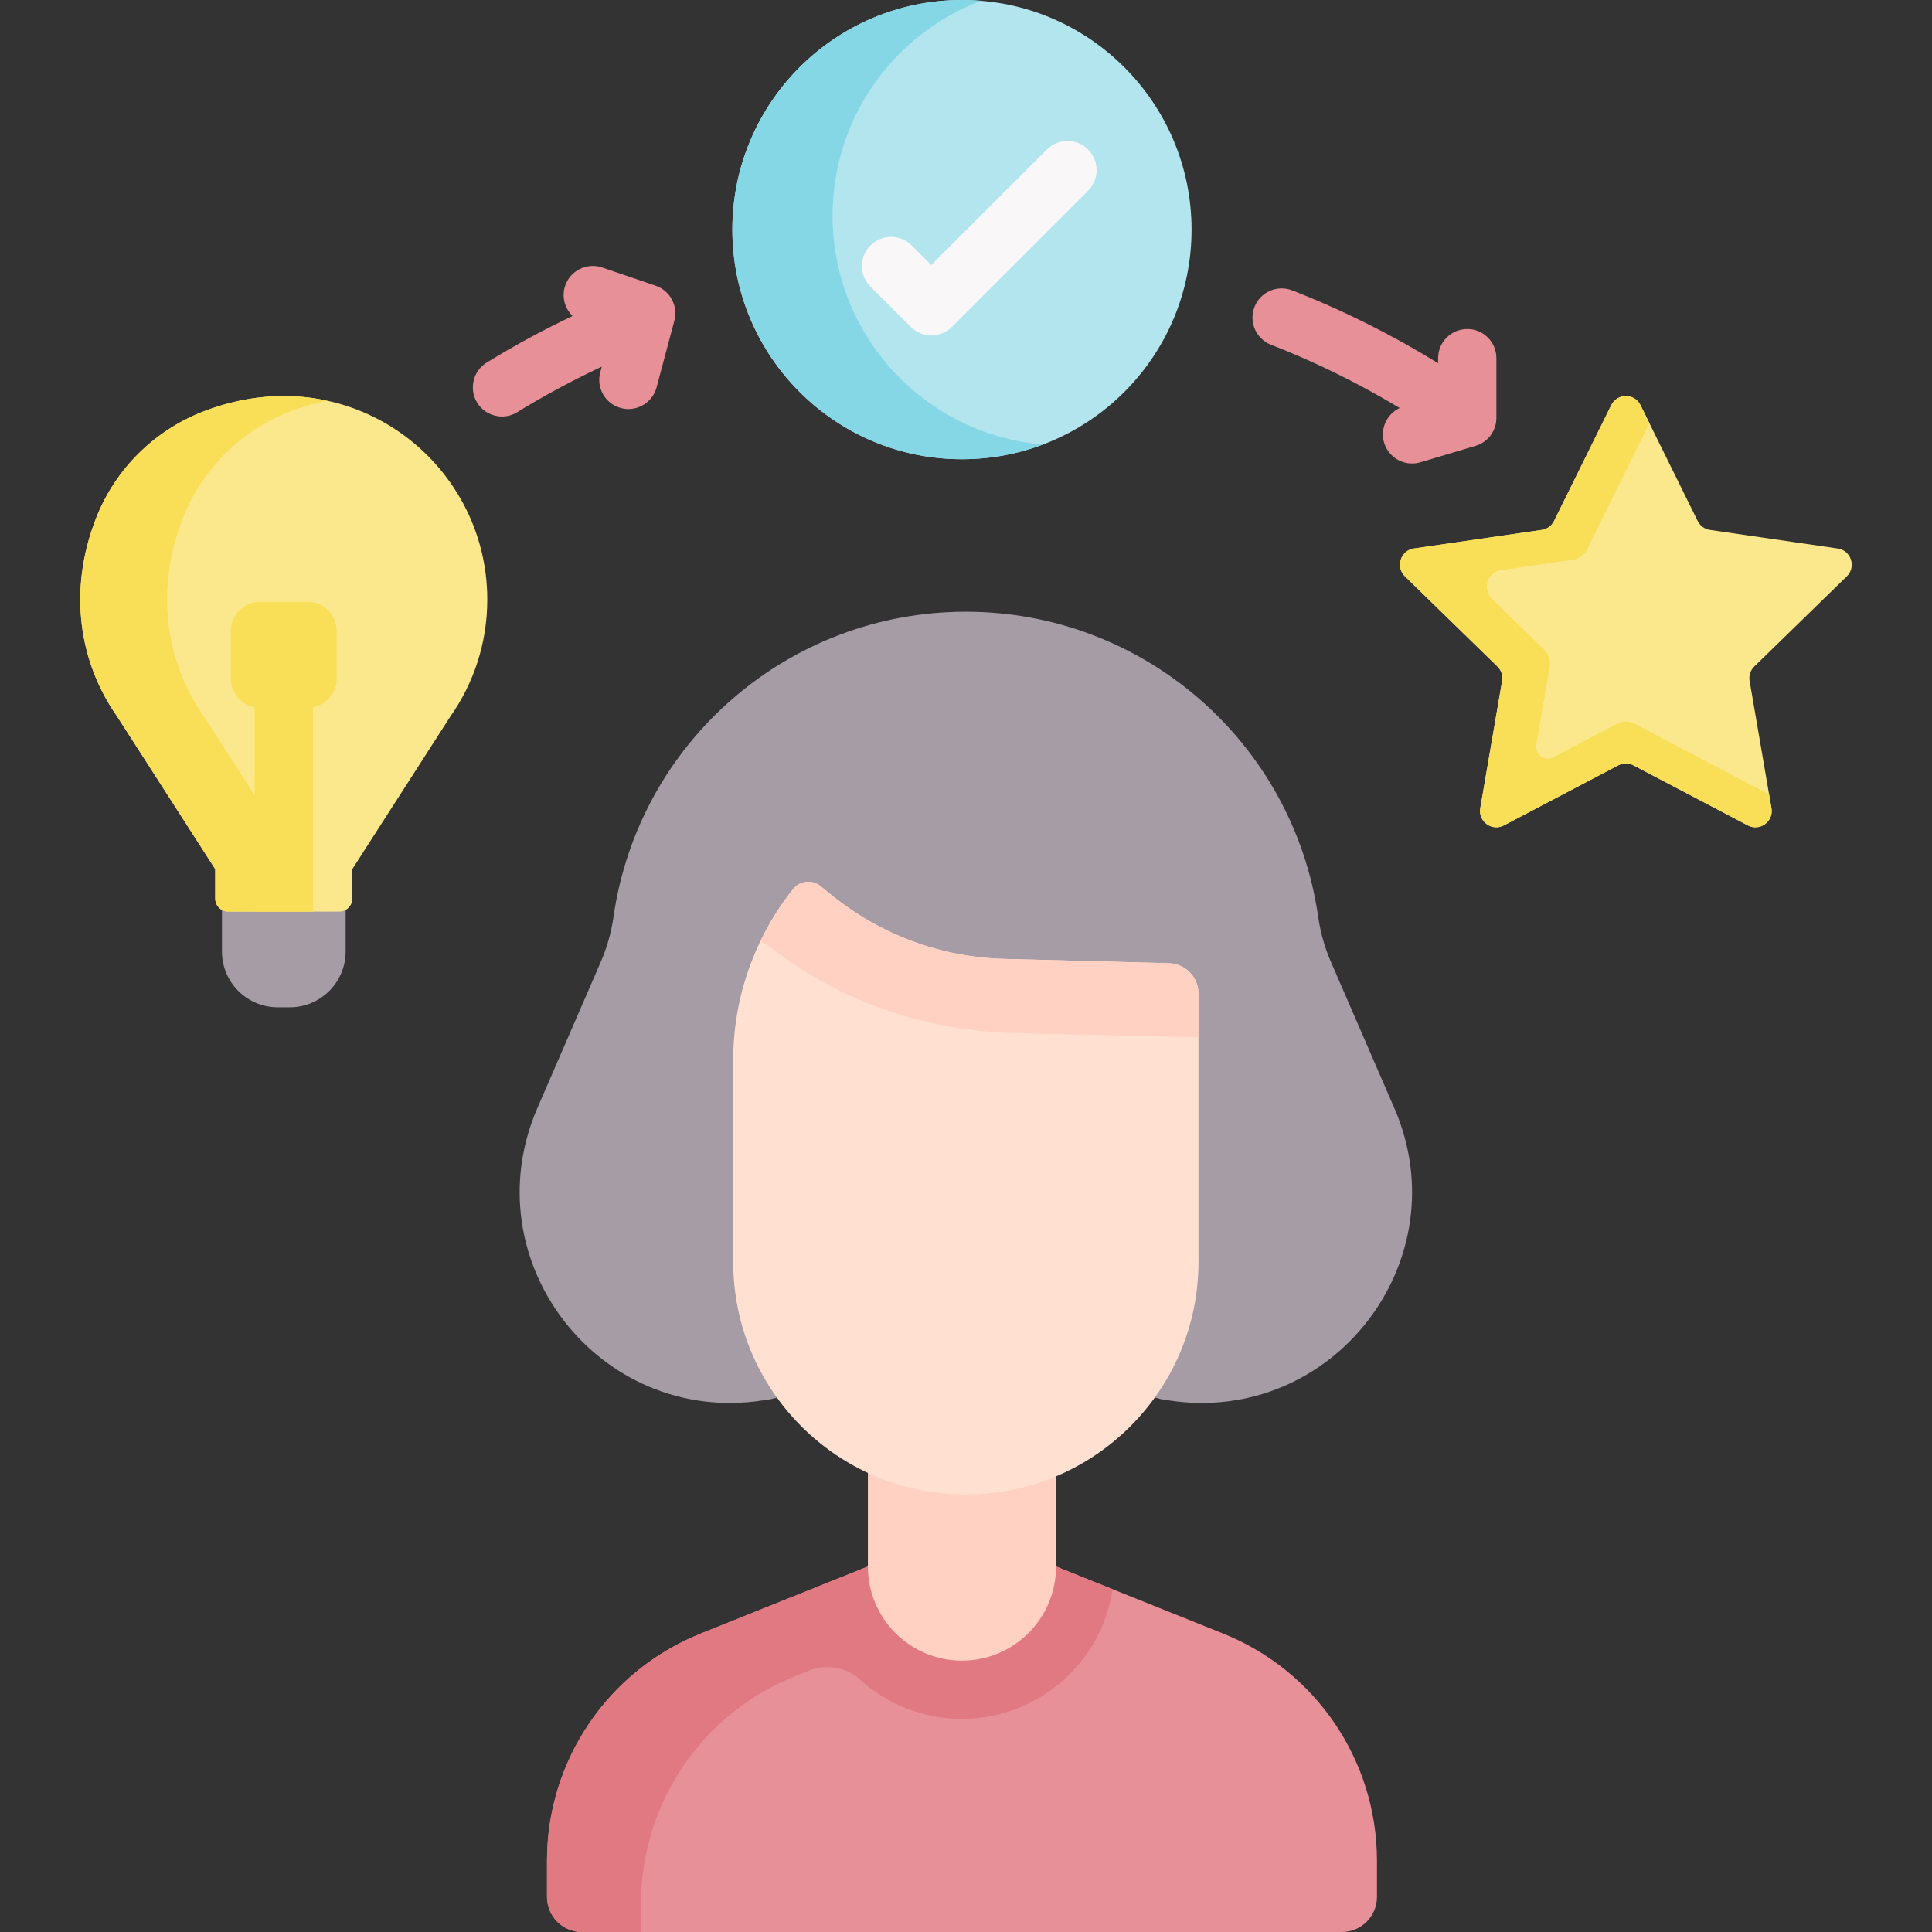
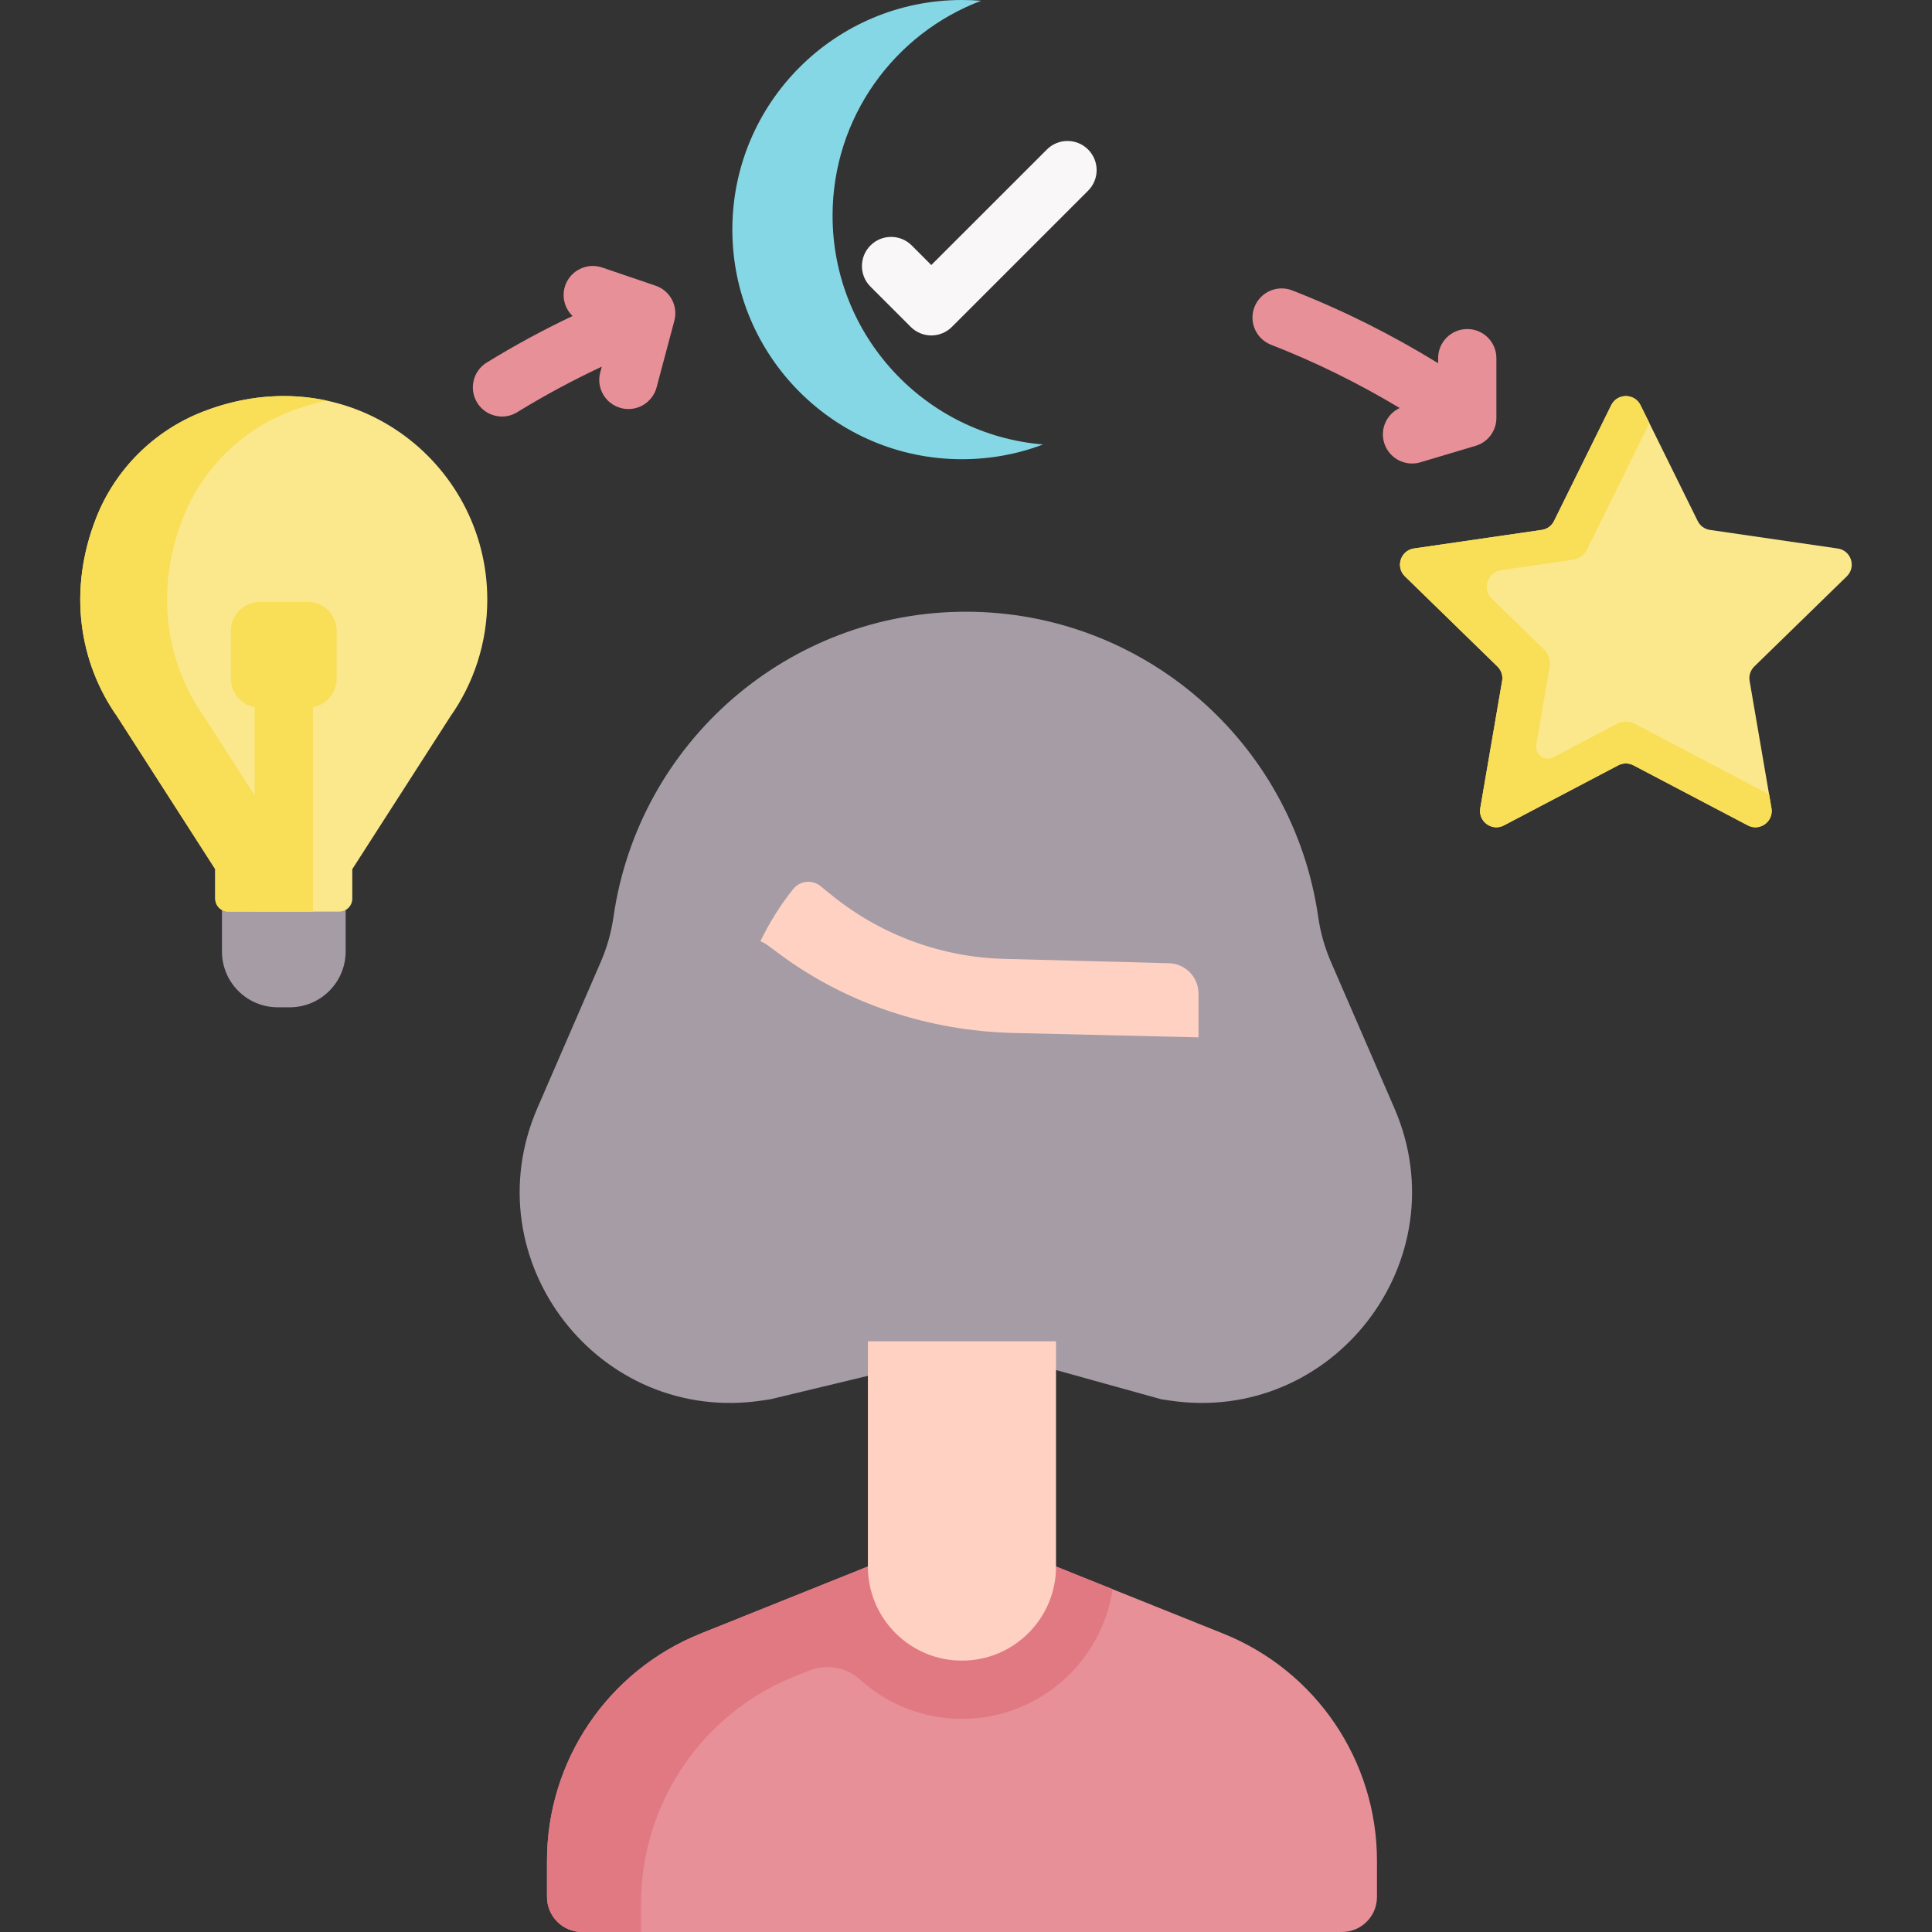
<svg xmlns="http://www.w3.org/2000/svg" width="32" height="32" viewBox="0 0 32 32" fill="none">
  <rect x="0" y="0" width="32" height="32" fill="#333333" stroke="none" />
  <g clip-path="url(#clip0_4_208)">
    <path d="M5.725 14.52H3.676V15.759C3.676 16.27 4.09 16.684 4.601 16.684H4.799C5.31 16.684 5.725 16.27 5.725 15.759V14.52Z" fill="#A59CA6" />
    <path d="M19.233 23.176L19.359 23.195C22.075 23.612 24.188 20.874 23.094 18.352L22.046 15.936C21.942 15.697 21.871 15.446 21.834 15.189C21.417 12.286 18.93 10.132 15.998 10.132C13.065 10.132 10.578 12.286 10.161 15.189C10.124 15.446 10.053 15.697 9.949 15.936L8.901 18.352C7.808 20.874 9.92 23.612 12.636 23.195L12.762 23.176L14.776 22.692H17.491L19.233 23.176Z" fill="#A59CA6" />
    <path d="M17.491 25.946L20.262 27.058C21.799 27.675 22.807 29.164 22.807 30.82V31.419C22.807 31.74 22.547 32 22.226 32H9.64C9.32 32 9.06 31.74 9.06 31.419V30.82C9.06 29.164 10.067 27.675 11.604 27.058L14.375 25.946L15.225 25.605H16.677L17.491 25.946Z" fill="#E79098" />
    <path d="M17.491 25.946L17.478 25.941L17.297 25.963L14.696 26.87V25.818L14.375 25.946L11.604 27.058C10.067 27.675 9.06 29.164 9.06 30.82V31.42C9.06 31.74 9.319 32 9.64 32H10.618V31.528C10.618 29.872 11.625 28.383 13.162 27.766L13.396 27.672C13.682 27.557 14.011 27.608 14.239 27.815C14.687 28.222 15.282 28.47 15.933 28.47C17.197 28.47 18.247 27.536 18.429 26.323L17.491 25.946Z" fill="#E17983" />
    <path d="M17.491 25.946C17.491 26.807 16.794 27.505 15.933 27.505C15.072 27.505 14.375 26.807 14.375 25.946V22.216H17.491V25.946Z" fill="#FFD1C2" />
-     <path d="M19.851 16.457V20.9C19.851 23.028 18.125 24.753 15.998 24.753C13.869 24.753 12.144 23.028 12.144 20.9V17.556C12.144 16.527 12.495 15.529 13.137 14.726C13.249 14.586 13.454 14.565 13.592 14.678L13.772 14.824C14.582 15.482 15.586 15.854 16.629 15.882L19.361 15.954C19.633 15.961 19.851 16.184 19.851 16.457Z" fill="#FFE0D1" />
    <path d="M12.7 15.646L12.941 15.824C14.03 16.624 15.38 17.075 16.782 17.109L19.851 17.182V16.457C19.851 16.184 19.633 15.961 19.361 15.954L16.629 15.882C15.586 15.854 14.582 15.482 13.772 14.824L13.592 14.678C13.454 14.565 13.249 14.586 13.137 14.726C12.923 14.994 12.742 15.284 12.595 15.59C12.631 15.604 12.667 15.623 12.7 15.646V15.646Z" fill="#FFD1C2" />
    <path d="M8.071 9.931C8.071 7.636 5.777 5.876 3.357 6.82C2.555 7.133 1.914 7.768 1.597 8.568C1.112 9.794 1.321 10.988 1.943 11.871L3.565 14.396V14.884C3.565 15.003 3.662 15.099 3.78 15.099H5.62C5.739 15.099 5.835 15.003 5.835 14.884V14.396L7.457 11.871C7.844 11.322 8.071 10.653 8.071 9.931V9.931Z" fill="#FBE88C" />
    <path d="M5.003 14.884V14.396L3.381 11.871C2.759 10.989 2.549 9.794 3.035 8.568C3.352 7.768 3.992 7.133 4.794 6.82C5.002 6.739 5.208 6.678 5.413 6.635C4.776 6.498 4.072 6.541 3.357 6.82C2.555 7.133 1.914 7.768 1.597 8.568C1.112 9.794 1.321 10.989 1.943 11.871L3.565 14.396V14.884C3.565 15.003 3.662 15.099 3.78 15.099H5.218C5.099 15.099 5.003 15.003 5.003 14.884V14.884Z" fill="#F9DE58" />
    <path d="M5.183 15.099V10.542C5.183 10.276 4.967 10.06 4.7 10.06C4.433 10.06 4.217 10.276 4.217 10.542V15.099H5.183Z" fill="#F9DE58" />
    <path d="M5.096 11.721H4.304C4.039 11.721 3.824 11.506 3.824 11.241V10.449C3.824 10.184 4.039 9.969 4.304 9.969H5.096C5.361 9.969 5.576 10.184 5.576 10.449V11.241C5.576 11.506 5.361 11.721 5.096 11.721Z" fill="#F9DE58" />
-     <path d="M15.933 7.606C18.034 7.606 19.736 5.904 19.736 3.803C19.736 1.703 18.034 0 15.933 0C13.833 0 12.13 1.703 12.13 3.803C12.13 5.904 13.833 7.606 15.933 7.606Z" fill="#B3E5EE" />
    <path d="M13.79 3.572C13.79 1.945 14.813 0.556 16.25 0.013C16.146 0.004 16.04 0 15.933 0C13.833 0 12.13 1.703 12.13 3.803C12.13 5.904 13.833 7.606 15.933 7.606C16.406 7.606 16.859 7.52 17.277 7.362C15.325 7.201 13.79 5.566 13.79 3.572Z" fill="#86D7E5" />
    <path d="M15.425 5.556C15.302 5.556 15.178 5.508 15.084 5.414L14.418 4.748C14.229 4.56 14.229 4.254 14.418 4.065C14.607 3.877 14.912 3.877 15.101 4.065L15.425 4.39L17.34 2.476C17.528 2.288 17.834 2.288 18.022 2.476C18.211 2.665 18.211 2.97 18.022 3.159L15.767 5.414C15.673 5.508 15.549 5.556 15.425 5.556V5.556Z" fill="#F9F7F7" />
    <path d="M27.172 6.711L28.119 8.629C28.158 8.709 28.234 8.764 28.322 8.777L30.439 9.085C30.661 9.117 30.749 9.389 30.589 9.546L29.057 11.039C28.993 11.101 28.964 11.191 28.979 11.278L29.341 13.386C29.379 13.607 29.147 13.776 28.949 13.671L27.055 12.676C26.976 12.635 26.882 12.635 26.803 12.676L24.91 13.671C24.712 13.776 24.48 13.607 24.518 13.386L24.88 11.278C24.895 11.191 24.866 11.101 24.802 11.039L23.27 9.546C23.11 9.389 23.198 9.117 23.42 9.085L25.537 8.777C25.625 8.764 25.701 8.709 25.74 8.629L26.687 6.711C26.786 6.51 27.073 6.51 27.172 6.711V6.711Z" fill="#FBE88C" />
    <path d="M29.341 13.386L29.302 13.158L27.078 11.989C26.985 11.94 26.874 11.94 26.781 11.989L25.727 12.543C25.585 12.618 25.418 12.497 25.445 12.338L25.667 11.046C25.685 10.94 25.65 10.831 25.573 10.756L24.709 9.914C24.546 9.754 24.636 9.476 24.862 9.444L26.054 9.27C26.154 9.256 26.24 9.193 26.285 9.103L27.319 7.008L27.172 6.711C27.073 6.51 26.786 6.51 26.687 6.711L25.74 8.629C25.701 8.709 25.625 8.764 25.537 8.777L23.42 9.084C23.198 9.117 23.109 9.389 23.27 9.546L24.802 11.039C24.866 11.101 24.895 11.191 24.88 11.278L24.518 13.386C24.48 13.607 24.712 13.776 24.91 13.671L26.804 12.676C26.882 12.635 26.977 12.635 27.055 12.676L28.949 13.671C29.147 13.776 29.379 13.607 29.341 13.386V13.386Z" fill="#F9DE58" />
    <path d="M10.859 4.732L9.974 4.431C9.722 4.345 9.447 4.48 9.361 4.732C9.299 4.915 9.353 5.108 9.483 5.234C8.996 5.465 8.52 5.723 8.062 6.005C7.835 6.144 7.764 6.442 7.903 6.669C7.994 6.817 8.153 6.899 8.315 6.899C8.401 6.899 8.488 6.876 8.567 6.827C9.018 6.55 9.487 6.298 9.967 6.073L9.942 6.167C9.873 6.425 10.026 6.69 10.284 6.758C10.325 6.77 10.367 6.775 10.409 6.775C10.622 6.775 10.817 6.632 10.875 6.417L11.169 5.314C11.235 5.068 11.099 4.814 10.859 4.732V4.732Z" fill="#E79098" />
    <path d="M24.303 5.45C24.036 5.45 23.82 5.666 23.82 5.932V6.016C23.052 5.543 22.241 5.137 21.403 4.81C21.155 4.713 20.875 4.836 20.778 5.085C20.681 5.333 20.804 5.613 21.052 5.71C21.789 5.997 22.503 6.349 23.183 6.758C22.97 6.858 22.856 7.1 22.925 7.332C22.988 7.542 23.18 7.677 23.388 7.677C23.434 7.677 23.48 7.671 23.526 7.657L24.441 7.384C24.645 7.324 24.785 7.135 24.785 6.922V5.932C24.785 5.666 24.569 5.45 24.303 5.45Z" fill="#E79098" />
  </g>
  <defs>
    <clipPath id="clip0_4_208">
      <rect width="32" height="32" fill="white" />
    </clipPath>
  </defs>
</svg>